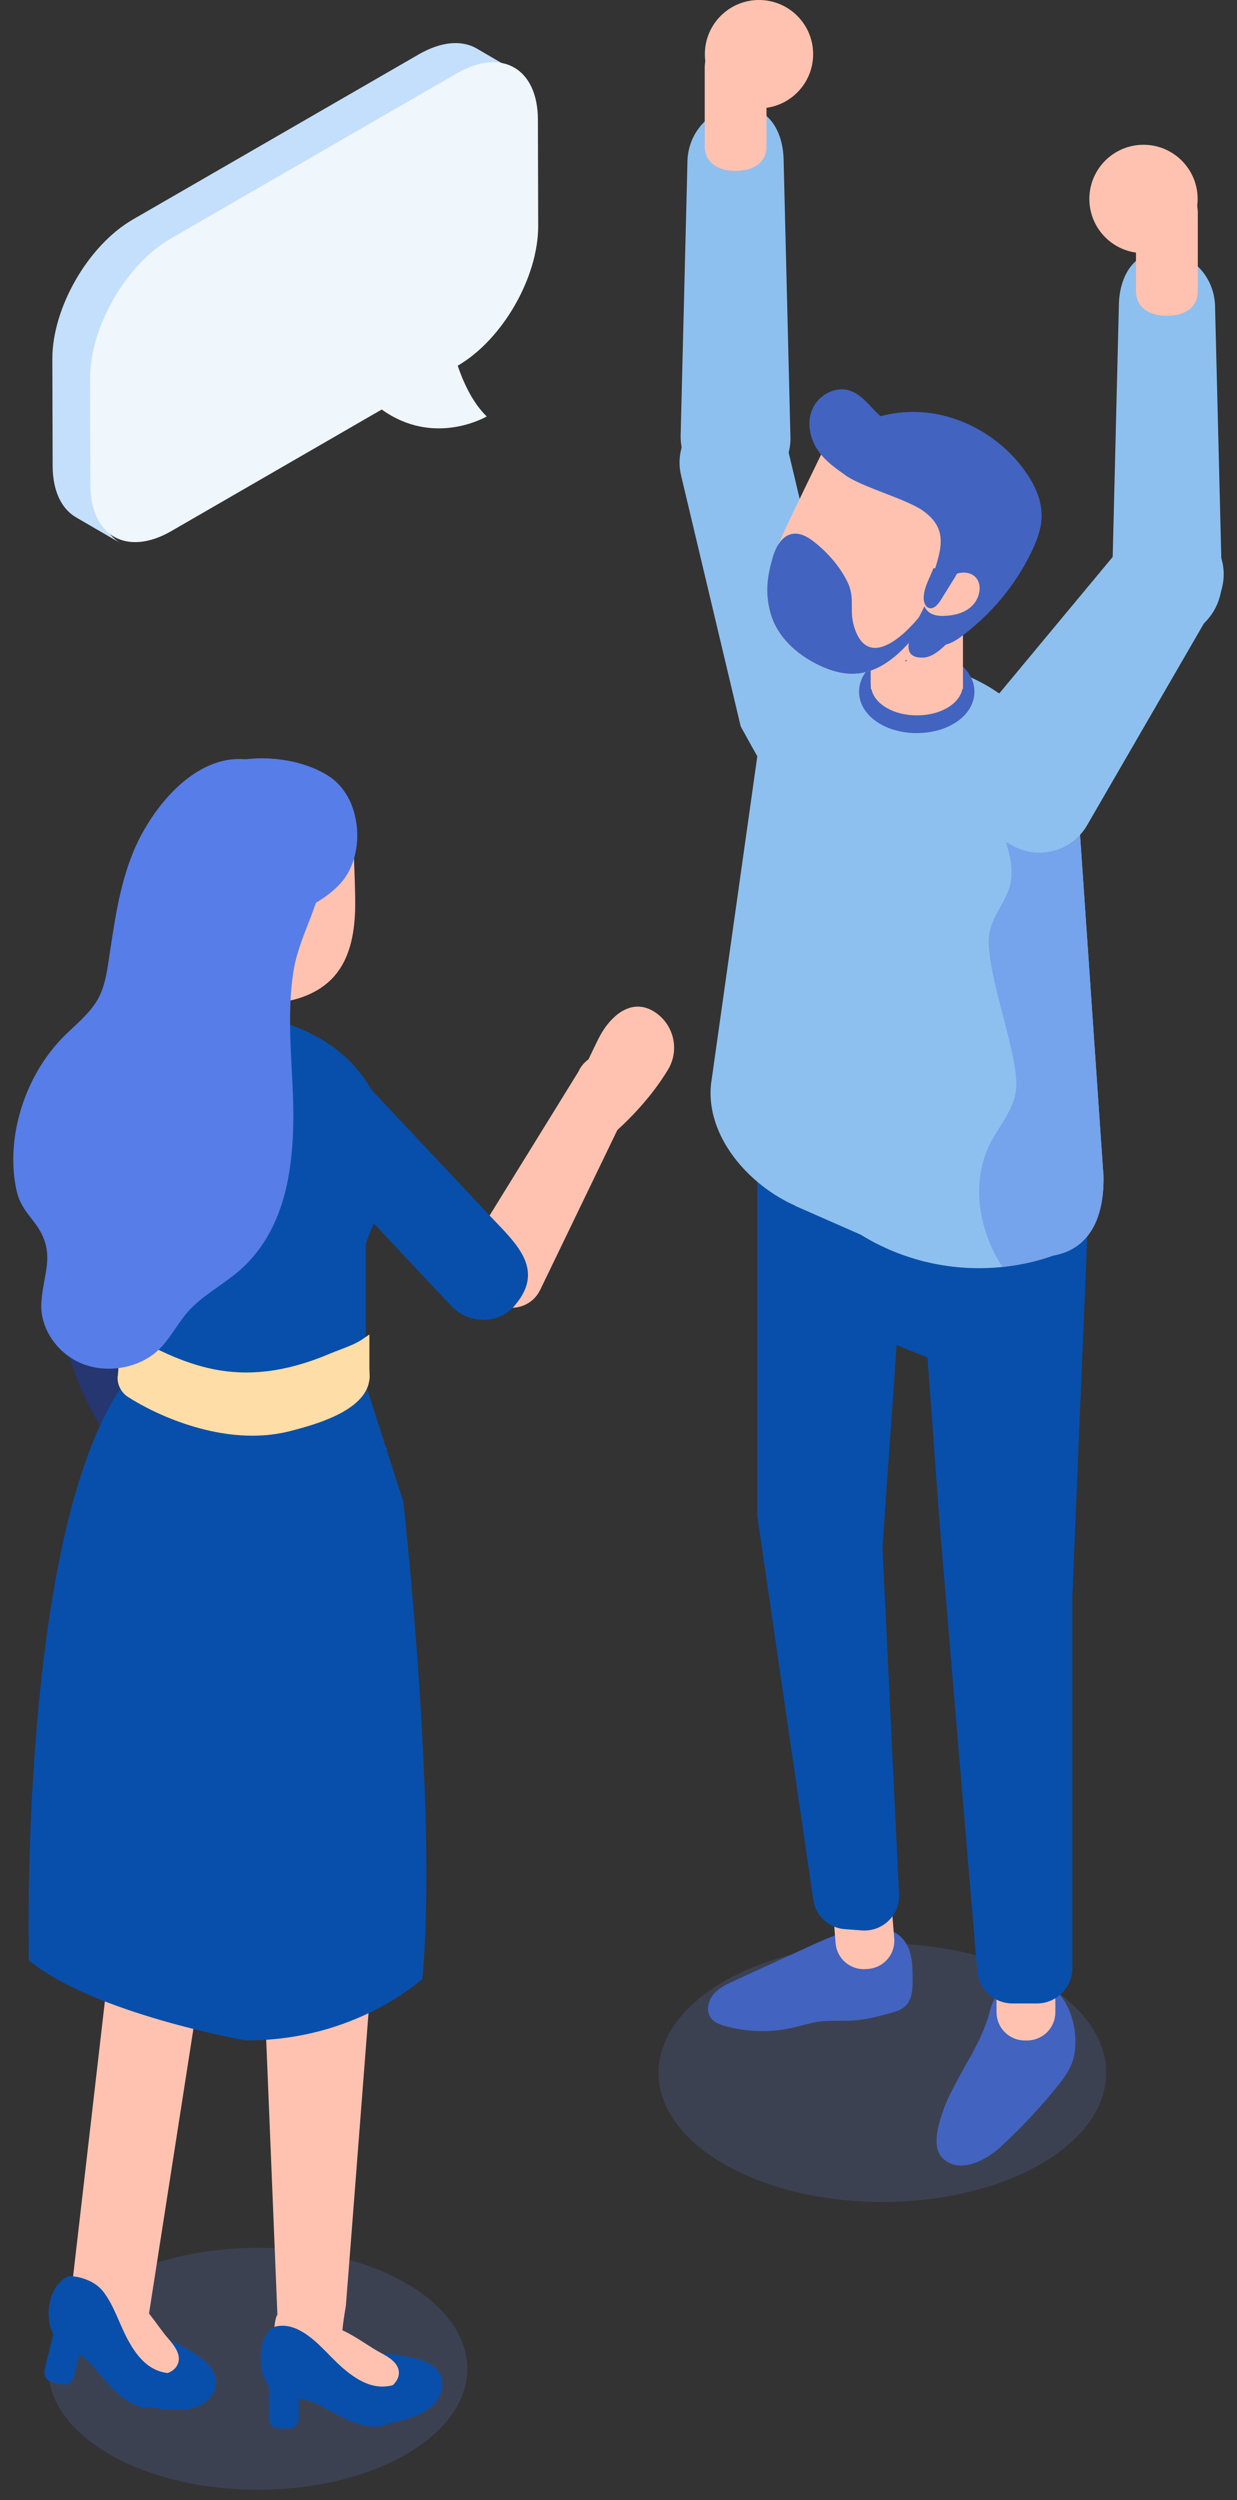
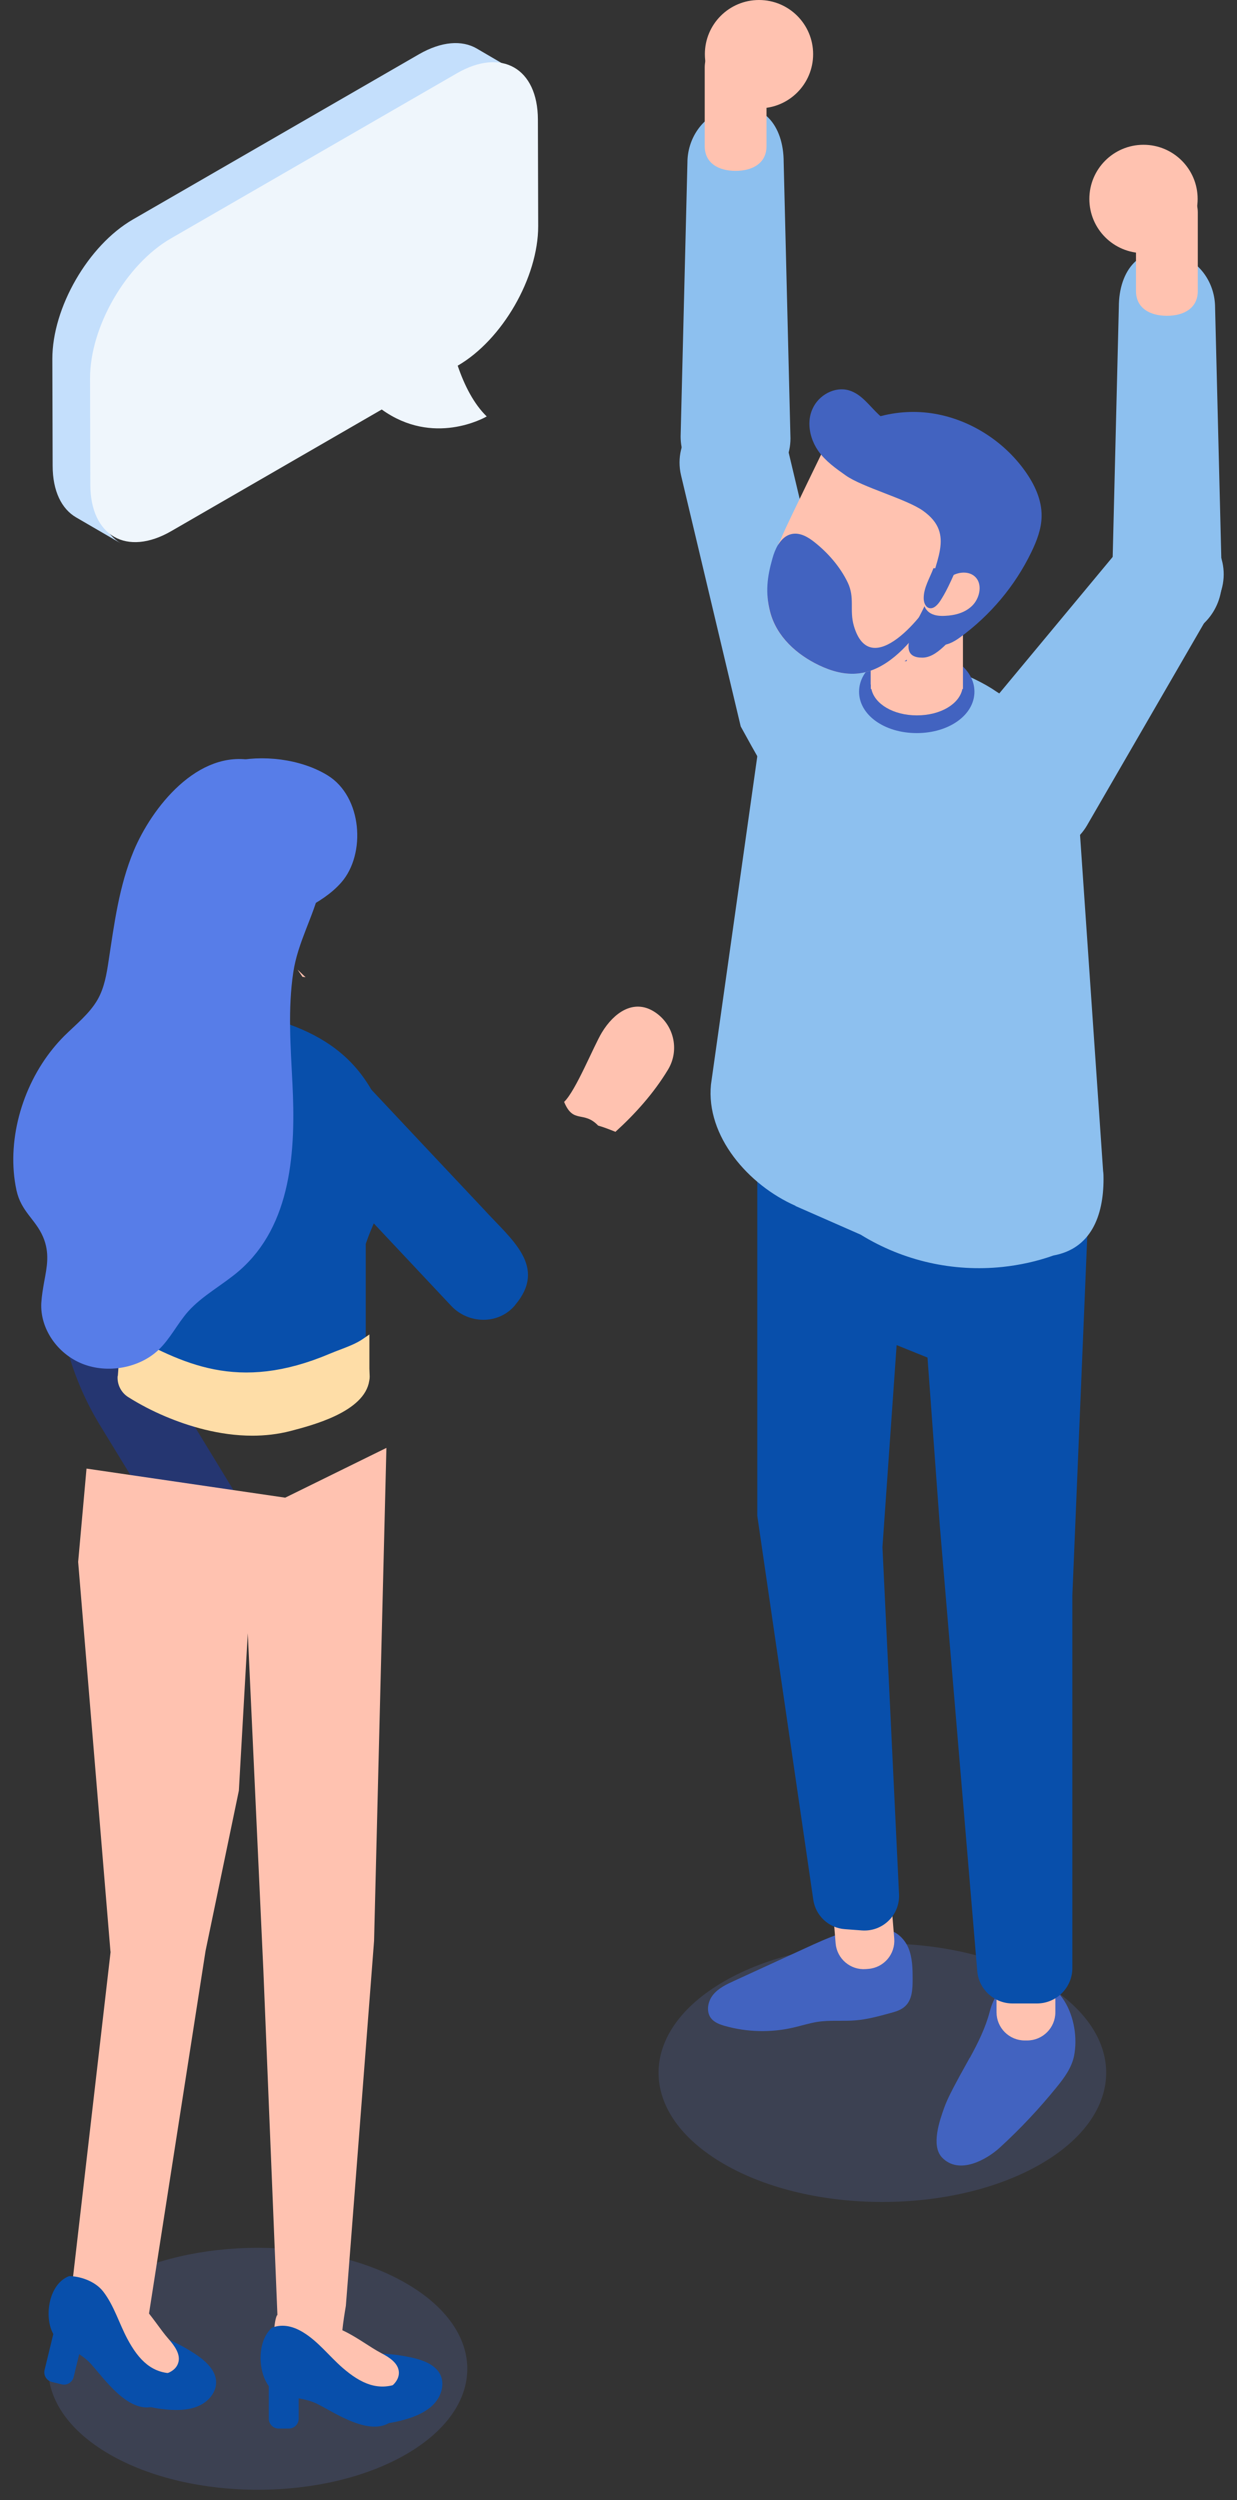
<svg xmlns="http://www.w3.org/2000/svg" width="50" height="101" viewBox="0 0 50 101" fill="none">
  <rect x="0" y="0" width="50" height="101" fill="#333333" stroke="none" />
  <path d="M3.932 19.861L3.921 15.553C3.921 13.479 5.376 10.959 7.175 9.916L18.747 3.237C19.652 2.71 20.477 2.664 21.067 3.007C20.465 2.658 19.863 2.309 19.268 1.959C18.672 1.615 17.853 1.667 16.942 2.188L5.37 8.868C3.566 9.91 2.111 12.431 2.116 14.505L2.128 18.813C2.128 19.844 2.494 20.566 3.079 20.904L4.883 21.952C4.299 21.608 3.932 20.887 3.932 19.855V19.861Z" fill="#C4DFFC" />
  <path d="M18.466 2.962C20.27 1.919 21.737 2.755 21.742 4.829L21.754 9.137C21.754 11.211 20.305 13.731 18.5 14.774C18.775 15.582 19.159 16.326 19.674 16.825C19.583 16.876 17.515 18.045 15.43 16.544L6.928 21.454C5.129 22.496 3.657 21.66 3.651 19.586L3.64 15.278C3.64 13.204 5.095 10.684 6.894 9.641L18.466 2.962Z" fill="#EFF6FC" />
  <g opacity="0.18">
    <path d="M29.27 87.43C32.799 89.47 38.527 89.47 42.062 87.43C45.596 85.391 45.596 82.085 42.062 80.046C38.533 78.007 32.804 78.007 29.27 80.046C25.735 82.085 25.735 85.391 29.27 87.43Z" fill="#647DDD" />
  </g>
  <path d="M27.964 17.289C27.546 17.805 27.362 18.503 27.528 19.202L29.94 29.348C32.495 34.028 31.424 31.278 32.615 30.998C33.807 30.711 34.546 29.514 34.265 28.322L31.853 18.177C31.567 16.985 30.37 16.246 29.178 16.527C28.68 16.647 28.262 16.922 27.964 17.289Z" fill="#8DC0EF" />
  <path d="M29.585 19.924C28.405 19.85 27.511 18.813 27.511 17.633L27.786 6.571C27.786 5.603 28.382 4.709 29.31 4.428C30.834 3.959 31.676 5.087 31.676 6.542L31.951 17.713C31.951 18.991 30.874 20.016 29.579 19.93L29.585 19.924Z" fill="#8DC0EF" />
  <path d="M29.734 6.903C29.041 6.903 28.485 6.594 28.485 5.901V2.727C28.485 2.034 29.047 1.478 29.734 1.478C30.421 1.478 30.983 2.039 30.983 2.727V5.901C30.983 6.594 30.421 6.903 29.734 6.903Z" fill="#FFC2B0" />
  <path d="M32.867 2.188C32.867 3.397 31.888 4.377 30.679 4.377C29.47 4.377 28.491 3.397 28.491 2.188C28.491 0.98 29.47 0 30.679 0C31.888 0 32.867 0.98 32.867 2.188Z" fill="#FFC2B0" />
  <path d="M35.737 77.96C36.167 77.949 36.545 78.293 36.717 78.694C36.883 79.095 36.889 79.536 36.889 79.971C36.889 80.349 36.872 80.773 36.602 81.037C36.431 81.209 36.184 81.277 35.944 81.34C35.503 81.461 35.056 81.581 34.597 81.621C34.076 81.667 33.555 81.604 33.039 81.684C32.713 81.736 32.392 81.839 32.071 81.913C31.16 82.125 30.192 82.102 29.287 81.844C29.087 81.787 28.88 81.707 28.748 81.547C28.531 81.277 28.605 80.859 28.823 80.59C29.041 80.321 29.367 80.166 29.682 80.023C30.633 79.588 31.578 79.152 32.529 78.717C33.458 78.287 34.42 77.857 35.445 77.829C35.772 77.823 36.202 77.972 36.173 78.293L35.737 77.955V77.96Z" fill="#4263C0" />
  <path d="M35.004 79.551L35.101 79.543C35.729 79.493 36.196 78.942 36.145 78.315L35.989 76.396C35.939 75.769 35.389 75.301 34.761 75.352L34.664 75.36C34.036 75.411 33.569 75.961 33.62 76.589L33.776 78.507C33.827 79.135 34.377 79.602 35.004 79.551Z" fill="#FFC2B0" />
  <path d="M39.197 83.134C39.02 83.46 38.831 83.787 38.659 84.113C38.481 84.446 38.304 84.778 38.172 85.133C37.983 85.66 37.622 86.68 38.075 87.161C38.756 87.877 39.868 87.264 40.423 86.754C41.248 85.998 42.016 85.179 42.721 84.308C43.024 83.936 43.316 83.535 43.414 83.059C43.7 81.616 42.852 79.57 41.082 80.052C40.435 80.229 40.16 80.682 40.005 81.272C39.833 81.925 39.53 82.538 39.203 83.134H39.197Z" fill="#4263C0" />
  <path d="M41.42 82.435H41.518C42.147 82.435 42.658 81.924 42.658 81.295V79.37C42.658 78.74 42.147 78.23 41.518 78.23H41.42C40.791 78.23 40.28 78.74 40.28 79.37V81.295C40.28 81.924 40.791 82.435 41.42 82.435Z" fill="#FFC2B0" />
  <path d="M35.669 42.392L41.667 44.471L44.061 47.21L43.345 64.453V79.508C43.345 80.298 42.703 80.94 41.913 80.94H40.928C40.183 80.94 39.559 80.367 39.501 79.628L37.989 61.657L37.49 54.846L36.242 54.342L35.669 62.505L36.339 76.529C36.379 77.365 35.68 78.047 34.844 77.99L34.151 77.938C33.498 77.892 32.965 77.394 32.873 76.746L30.61 61.239V45.079L35.669 42.398V42.392Z" fill="#084FAB" />
  <path d="M32.151 48.722L34.786 49.879C36.522 50.95 38.533 51.392 40.521 51.185C41.214 51.111 41.907 50.962 42.583 50.721C44.09 50.446 44.605 49.135 44.605 47.634C44.605 47.525 44.605 47.416 44.588 47.307L43.511 31.628C43.483 30.849 43.173 30.127 42.652 29.571C42.457 29.354 42.222 29.17 41.965 29.01L40.647 28.179L40.28 27.944C39.283 27.251 37.353 26.535 35.623 26.323C35.279 26.277 34.953 26.254 34.638 26.254C33.939 26.254 33.32 26.363 32.873 26.627C31.475 27.44 30.61 28.935 30.61 30.557L28.737 43.818C28.531 45.898 30.244 47.874 32.157 48.716L32.151 48.722Z" fill="#8DC0EF" />
-   <path d="M40.521 51.185C41.214 51.111 41.907 50.962 42.583 50.721C44.09 50.446 44.605 49.135 44.605 47.634C44.605 47.525 44.605 47.416 44.588 47.307L43.511 31.628C43.483 30.849 43.173 30.127 42.652 29.571C42.36 29.6 42.068 29.646 41.787 29.715C41.701 29.737 41.615 29.766 41.546 29.812C41.145 29.927 40.761 30.081 40.486 30.373C39.839 31.055 39.994 32.161 40.315 33.054C40.63 33.954 41.059 34.887 40.819 35.798C40.635 36.451 40.137 36.984 39.999 37.649C39.725 39.052 41.208 42.569 41.071 43.996C40.991 44.815 40.401 45.468 40.022 46.196C39.232 47.771 39.553 49.707 40.527 51.197L40.521 51.185Z" fill="#75A3EC" />
  <path d="M37.055 29.617C38.361 29.617 39.387 28.884 39.387 27.944C39.387 27.005 38.361 26.271 37.055 26.271C35.749 26.271 34.724 27.005 34.724 27.944C34.724 28.884 35.749 29.617 37.055 29.617Z" fill="#4263C0" />
  <path d="M35.193 27.658V23.917C35.193 23.453 35.388 23.035 35.703 22.72C35.881 22.536 36.104 22.393 36.362 22.29C36.562 22.221 36.774 22.175 36.998 22.17C37.101 22.17 37.21 22.175 37.307 22.181C37.72 22.233 38.092 22.41 38.378 22.68C38.716 22.995 38.923 23.43 38.923 23.911V27.652V27.835H38.9C38.774 28.448 38.012 28.901 37.061 28.901C36.11 28.901 35.348 28.442 35.222 27.835H35.199V27.652L35.193 27.658Z" fill="#FFC2B0" />
  <path d="M33.48 18.039C34.471 16.968 36.104 16.475 37.634 16.693C39.18 16.916 40.561 17.816 41.42 19.013C41.816 19.563 42.113 20.193 42.102 20.858C42.096 21.362 41.907 21.855 41.684 22.313C41.025 23.676 40.028 24.856 38.814 25.744C38.562 25.928 38.247 26.111 37.92 26.048C37.983 25.309 38.47 24.65 38.883 23.968C39.301 23.275 39.644 22.439 39.346 21.677C39.106 21.064 38.504 20.629 37.92 20.251C36.539 19.357 35.09 18.549 33.584 17.833C33.452 17.77 33.303 17.678 33.314 17.535C33.326 17.398 33.624 17.449 33.538 17.558L33.486 18.034L33.48 18.039Z" fill="#4263C0" />
  <path d="M31.504 21.883C31.126 22.817 30.88 23.791 31.12 24.707C31.378 25.721 32.203 26.449 33.102 26.878C33.595 27.113 34.145 27.274 34.712 27.205C35.772 27.079 36.643 26.174 37.313 25.246C37.559 24.891 37.794 24.524 37.995 24.14C38.212 23.699 38.384 23.235 38.459 22.754C38.619 21.711 38.31 20.651 37.754 19.827C37.198 19.002 36.408 18.383 35.566 17.89C35.159 17.644 34.701 17.426 34.219 17.478C33.899 17.506 33.578 17.69 33.383 17.965C33.309 18.062 33.257 18.171 33.228 18.286C32.827 19.11 32.432 19.924 32.037 20.749C31.859 21.121 31.676 21.499 31.515 21.889L31.504 21.883Z" fill="#FFC2B0" />
  <path d="M37.828 23.882C37.828 23.882 37.834 23.893 37.84 23.899C37.857 23.876 37.868 23.848 37.88 23.825C37.868 23.848 37.851 23.871 37.828 23.882Z" fill="#715154" />
  <path d="M37.828 23.882C37.828 23.882 37.8 23.842 37.783 23.819C37.742 23.768 37.674 23.705 37.617 23.745C37.571 23.768 37.599 23.831 37.628 23.848L37.439 23.928C37.548 24.02 37.731 23.991 37.834 23.882H37.828Z" fill="#715154" />
  <path d="M31.453 22.003C31.349 22.175 31.275 22.37 31.223 22.559C31.006 23.321 30.931 23.94 31.126 24.707C31.384 25.721 32.209 26.449 33.108 26.878C33.601 27.113 34.151 27.274 34.718 27.205C35.778 27.079 36.648 26.174 37.319 25.246C37.565 24.891 37.8 24.524 38 24.14C37.96 24.06 37.903 23.974 37.846 23.899C37.422 24.805 35.182 27.589 34.512 25.28C34.328 24.639 34.563 24.157 34.265 23.533C33.962 22.903 33.469 22.336 32.925 21.906C32.661 21.694 32.335 21.505 32.002 21.574C31.762 21.625 31.59 21.791 31.458 22.003H31.453Z" fill="#4263C0" />
  <path d="M36.568 26.706C36.602 26.689 36.636 26.666 36.664 26.649C36.659 26.672 36.648 26.689 36.642 26.712H36.568V26.706Z" fill="#4263C0" />
  <path d="M32.718 17.054C32.724 16.871 32.764 16.687 32.844 16.515C33.085 15.966 33.738 15.599 34.317 15.771C34.827 15.92 35.147 16.407 35.537 16.767C36.27 17.444 36.877 17.346 37.748 17.444C38.464 17.524 39.175 18.005 39.69 18.492C40.807 19.552 41.22 21.104 40.612 22.542C40.057 23.854 39.243 25.057 38.235 26.036C37.96 26.306 37.639 26.569 37.284 26.569C35.972 26.581 37.353 24.742 37.45 24.272C37.737 22.674 38.659 21.597 37.307 20.634C36.637 20.159 34.855 19.683 34.185 19.208C33.778 18.922 33.36 18.624 33.074 18.217C32.839 17.879 32.701 17.461 32.718 17.048V17.054Z" fill="#4263C0" />
  <path d="M37.788 23.934C37.599 23.86 37.37 24.054 37.342 24.266C37.313 24.484 37.445 24.684 37.622 24.782C37.8 24.879 38.006 24.891 38.212 24.879C38.596 24.862 39.003 24.759 39.295 24.473C39.587 24.186 39.707 23.671 39.473 23.367C39.249 23.075 38.808 23.075 38.476 23.264C38.144 23.453 37.903 23.779 37.674 24.094L37.783 23.934H37.788Z" fill="#FFC2B0" />
-   <path d="M37.868 22.971C38.419 22.971 38.779 22.674 38.951 22.29C38.974 22.697 38.751 23.075 38.539 23.418C38.367 23.693 38.195 23.974 38.023 24.249C37.914 24.421 37.742 24.621 37.548 24.564C37.393 24.512 37.336 24.323 37.336 24.163C37.336 23.739 37.582 23.355 37.731 22.954C37.777 22.954 37.823 22.966 37.874 22.966L37.868 22.971Z" fill="#4263C0" />
+   <path d="M37.868 22.971C38.419 22.971 38.779 22.674 38.951 22.29C38.367 23.693 38.195 23.974 38.023 24.249C37.914 24.421 37.742 24.621 37.548 24.564C37.393 24.512 37.336 24.323 37.336 24.163C37.336 23.739 37.582 23.355 37.731 22.954C37.777 22.954 37.823 22.966 37.874 22.966L37.868 22.971Z" fill="#4263C0" />
  <path d="M47.315 25.779C48.495 25.704 49.389 24.667 49.389 23.487L49.114 12.425C49.114 11.457 48.518 10.563 47.59 10.283C46.066 9.813 45.224 10.942 45.224 12.397L44.949 23.567C44.949 24.845 46.026 25.87 47.321 25.784L47.315 25.779Z" fill="#8DC0EF" />
  <path d="M47.166 12.758C47.859 12.758 48.415 12.448 48.415 11.755V8.582C48.415 7.888 47.853 7.333 47.166 7.333C46.479 7.333 45.917 7.894 45.917 8.582V11.755C45.917 12.448 46.479 12.758 47.166 12.758Z" fill="#FFC2B0" />
  <path d="M46.221 10.226C47.429 10.226 48.409 9.246 48.409 8.037C48.409 6.829 47.429 5.849 46.221 5.849C45.012 5.849 44.032 6.829 44.032 8.037C44.032 9.246 45.012 10.226 46.221 10.226Z" fill="#FFC2B0" />
  <path d="M49.297 22.359C49.549 22.972 49.52 23.693 49.165 24.318L43.941 33.34C43.328 34.4 41.965 34.767 40.905 34.148C39.845 33.535 36.666 32.825 37.278 31.759L45.321 22.084C45.934 21.024 47.298 20.657 48.358 21.276C48.799 21.534 49.12 21.918 49.303 22.359H49.297Z" fill="#8DC0EF" />
  <path d="M5.576 50.607C5.462 51.833 5.622 53.07 6.029 54.227C6.224 54.8 6.481 55.35 6.791 55.865L10.405 61.789C10.87 62.551 10.629 63.548 9.861 64.012C9.741 64.08 9.615 64.138 9.495 64.178C8.802 64.39 8.034 64.115 7.639 63.467L4.024 57.55C3.497 56.685 3.084 55.745 2.792 54.771C2.368 53.333 2.208 51.81 2.345 50.309L3.027 42.925C3.119 42.037 3.904 41.378 4.791 41.469C5.685 41.55 6.338 42.34 6.252 43.228L5.565 50.607H5.576Z" fill="#253671" />
  <g opacity="0.18">
    <path d="M4.431 99.157C7.736 101.064 13.104 101.064 16.409 99.157C19.715 97.249 19.715 94.15 16.409 92.242C13.104 90.335 7.736 90.335 4.431 92.242C1.125 94.15 1.125 97.249 4.431 99.157Z" fill="#647DDD" />
  </g>
  <path d="M4.465 78.843L3.159 63.101L3.497 59.331L11.528 60.506L15.619 58.495L15.12 78.413C15.12 78.413 13.997 93.004 13.98 93.153C13.969 93.25 13.74 94.425 13.803 95.175C12.657 95.233 11.924 94.883 11.07 94.259C11.093 93.915 11.133 93.646 11.202 93.525C11.202 93.548 11.207 93.56 11.213 93.508L10.646 79.616L10.016 65.982L9.655 72.341L8.309 78.814L6 93.617C5.147 93.611 6.235 94.173 5.382 94.133C5.347 94.115 2.821 92.958 2.786 92.941C2.809 92.867 2.832 92.792 2.867 92.723L4.471 78.849L4.465 78.843Z" fill="#FFC2B0" />
  <path d="M13.665 96.768C14.702 97.501 14.599 98.189 16.157 97.805C16.655 97.684 17.154 97.501 17.503 97.157C17.853 96.814 18.007 96.275 17.761 95.869C17.538 95.508 17.074 95.341 16.633 95.244C15.905 95.084 15.143 95.038 14.398 95.112C14.037 95.153 13.665 95.221 13.396 95.439C12.84 95.886 13.201 96.43 13.665 96.762V96.768Z" fill="#084FAB" />
  <path d="M13.167 93.881C13.361 93.944 13.562 94.127 13.866 94.385C14.645 95.038 15.441 95.702 15.991 96.556C15.831 97.037 15.303 97.386 14.725 97.558C14.284 97.432 13.883 97.278 13.739 97.209C12.874 96.814 12.107 96.189 11.563 95.404C11.5 95.307 11.431 95.181 11.5 95.084C11.786 94.803 12.078 94.522 12.37 94.242C13.241 93.399 14.524 94.602 15.401 95.061C15.733 95.233 16.111 95.473 16.123 95.846C16.134 96.195 15.813 96.464 15.498 96.613C15.189 96.762 14.851 96.854 14.507 96.888L13.167 93.881Z" fill="#FFC2B0" />
  <path d="M11.672 95.215H11.265C11.043 95.215 10.864 95.395 10.864 95.616V97.713C10.864 97.934 11.043 98.114 11.265 98.114H11.672C11.893 98.114 12.073 97.934 12.073 97.713V95.616C12.073 95.395 11.893 95.215 11.672 95.215Z" fill="#084FAB" />
  <path d="M10.99 94.041C11.339 93.903 11.763 93.926 12.25 94.224C12.857 94.591 13.31 95.192 13.843 95.656C14.576 96.292 15.315 96.653 16.214 96.241C16.512 96.418 16.718 96.624 16.707 96.865C16.696 97.215 16.071 97.656 15.796 97.845C14.937 98.441 13.55 97.484 12.846 97.129C12.296 96.848 11.706 96.9 11.185 96.665C10.474 96.35 10.251 94.705 10.99 94.041Z" fill="#084FAB" />
  <path d="M4.58 95.462C5.284 96.516 4.946 97.123 6.533 97.323C7.043 97.386 7.57 97.398 8.022 97.203C8.475 97.008 8.813 96.562 8.721 96.092C8.641 95.679 8.269 95.353 7.896 95.106C7.278 94.694 6.585 94.379 5.857 94.184C5.508 94.093 5.135 94.024 4.803 94.133C4.127 94.35 4.264 94.986 4.58 95.462Z" fill="#084FAB" />
  <path d="M5.147 92.586C5.301 92.712 5.427 92.958 5.622 93.308C6.12 94.196 6.619 95.101 6.825 96.098C6.499 96.487 5.886 96.625 5.284 96.579C4.918 96.298 4.602 96.012 4.488 95.897C3.823 95.216 3.331 94.362 3.102 93.434C3.073 93.319 3.061 93.182 3.159 93.113C3.531 92.953 3.898 92.798 4.27 92.638C5.382 92.162 6.155 93.749 6.808 94.488C7.054 94.769 7.324 95.13 7.197 95.479C7.083 95.811 6.688 95.943 6.338 95.972C5.994 96 5.651 95.966 5.319 95.874L5.147 92.586Z" fill="#FFC2B0" />
  <path d="M2.297 93.71L1.802 95.747C1.75 95.962 1.882 96.179 2.098 96.231L2.493 96.327C2.708 96.379 2.925 96.247 2.977 96.032L3.472 93.995C3.524 93.779 3.392 93.562 3.176 93.51L2.781 93.414C2.566 93.362 2.349 93.494 2.297 93.71Z" fill="#084FAB" />
  <path d="M2.804 91.956C3.182 91.956 3.823 92.128 4.173 92.58C4.608 93.142 4.814 93.863 5.147 94.488C5.605 95.347 6.166 95.943 7.146 95.88C7.358 96.155 7.478 96.418 7.381 96.642C7.243 96.963 6.504 97.152 6.178 97.232C5.158 97.478 4.207 96.092 3.68 95.507C3.268 95.049 2.701 94.889 2.294 94.476C1.744 93.927 1.864 92.311 2.792 91.956H2.804Z" fill="#084FAB" />
-   <path d="M14.736 55.791L16.3 60.66C16.3 60.66 17.698 73.063 17.074 79.943C17.074 79.943 14.364 82.475 9.913 82.429C9.913 82.429 3.806 81.358 1.165 79.198C1.165 79.198 0.724 61.434 5.17 55.682L14.731 55.791H14.736Z" fill="#084FAB" />
-   <path d="M19.503 52.159C19.342 51.873 19.199 51.552 19.061 51.231C19.079 50.733 19.09 50.286 19.079 50.257L23.375 43.303C23.507 43.005 23.747 42.776 24.051 42.655C24.108 42.632 24.16 42.615 24.217 42.604C24.475 42.546 24.738 42.569 24.985 42.678C25.604 42.953 25.884 43.675 25.609 44.294L21.834 52.113C21.834 52.113 21.828 52.125 21.823 52.13C21.359 53.064 20.001 53.07 19.497 52.165L19.503 52.159Z" fill="#FFC2B0" />
  <path d="M4.946 53.947C4.975 54.502 4.963 55.052 4.918 55.608C4.889 55.894 5.032 56.175 5.267 56.33C5.742 56.633 6.241 56.885 6.751 57.103C8.234 57.727 9.941 58.077 11.523 57.727C11.586 57.71 11.649 57.699 11.712 57.681C12.623 57.447 14.605 56.908 14.782 55.78C14.794 55.734 14.799 55.688 14.799 55.642C14.799 55.539 14.788 55.43 14.782 55.316V50.252C15.275 48.785 16.18 47.737 15.727 45.875C15.493 44.924 15.143 44.145 14.673 43.503C13.837 42.352 12.634 41.641 11.099 41.194C10.612 41.057 10.13 40.943 9.695 40.851C8.922 40.685 7.873 40.61 6.877 40.748C5.886 40.874 4.94 41.212 4.35 41.87C4.276 41.951 4.201 42.042 4.138 42.134C2.964 43.893 3.588 46.356 4.012 48.269C4.431 50.148 4.872 52.033 4.946 53.952V53.947Z" fill="#084FAB" />
  <path d="M11.408 37.98C11.408 37.98 11.396 37.986 11.391 37.991C11.385 37.969 11.385 37.935 11.385 37.906C11.385 37.935 11.391 37.957 11.408 37.974V37.98Z" fill="#715154" />
  <path d="M7.089 42.523H10.623L11.059 39.923L11.385 37.958H7.851L7.089 42.523Z" fill="#FFC2B0" />
  <g style="mix-blend-mode:multiply">
    <path d="M8.756 38.645L10.509 41.315H10.623L11.059 38.714L8.756 38.645Z" fill="#FFC2B0" />
  </g>
  <path d="M11.145 37.144C11.076 37.184 10.996 37.184 10.921 37.161C10.915 37.144 10.921 37.121 10.904 37.104L11.145 37.144Z" fill="#FFC2B0" />
  <path d="M12.227 39.465C12.267 39.465 12.307 39.476 12.353 39.482L12.027 39.172C12.095 39.27 12.159 39.367 12.227 39.465Z" fill="#FFC2B0" />
  <path d="M6.928 41.836C7.484 42.65 9.329 42.358 11.093 41.195C10.606 41.051 10.125 40.937 9.689 40.845C8.916 40.685 7.868 40.605 6.871 40.736C6.728 41.166 6.739 41.55 6.928 41.83V41.836Z" fill="#FFC2B0" />
  <path d="M11.287 37.797C11.287 37.797 11.276 37.803 11.271 37.808C11.265 37.786 11.265 37.757 11.265 37.735C11.265 37.757 11.271 37.78 11.287 37.797Z" fill="#715154" />
-   <path d="M14.353 36.801C14.318 37.763 14.135 38.709 13.528 39.419C12.852 40.204 11.769 40.519 10.738 40.542C10.171 40.553 9.581 40.479 9.077 40.204C8.126 39.677 7.679 38.548 7.438 37.483C7.352 37.076 7.283 36.663 7.261 36.251C7.243 35.781 7.272 35.306 7.409 34.859C7.702 33.885 8.435 33.077 9.311 32.573C10.188 32.069 11.196 31.834 12.204 31.731C12.691 31.674 13.218 31.662 13.654 31.891C13.946 32.04 14.175 32.327 14.238 32.642C14.267 32.756 14.267 32.871 14.249 32.986C14.278 33.862 14.312 34.727 14.341 35.604C14.353 35.999 14.364 36.394 14.353 36.801Z" fill="#FFC2B0" />
  <path d="M5.846 34.905C5.828 35.558 5.972 36.308 6.252 37.03C6.596 37.906 7.186 38.846 8 39.424C8.658 39.894 10.005 40.341 10.681 39.671C11.339 39.012 10.973 37.838 11.626 37.173C11.815 36.978 12.073 36.858 12.319 36.726C12.869 36.44 13.402 36.102 13.797 35.649C14.799 34.504 14.645 32.184 13.241 31.324C12.159 30.66 10.595 30.471 9.351 30.78C8.928 30.883 8.532 31.049 8.16 31.261C8.137 31.273 8.12 31.284 8.091 31.301C6.779 32.075 5.88 33.455 5.84 34.899L5.846 34.905Z" fill="#577DE8" />
  <path d="M11.024 37.03C10.956 37.064 10.875 37.064 10.801 37.047C10.795 37.03 10.801 37.007 10.784 36.996L11.024 37.036V37.03Z" fill="#FFC2B0" />
  <path d="M10.022 37.299C10.005 37.62 10.171 37.929 10.366 38.199C10.486 38.37 10.623 38.536 10.801 38.657C10.978 38.777 11.213 38.846 11.425 38.794C12.095 38.645 12.033 37.734 11.826 37.288C11.666 36.95 11.328 36.663 10.927 36.617C10.469 36.566 10.045 36.864 10.022 37.293V37.299Z" fill="#FFC2B0" />
  <path d="M11.746 45.921C12.199 45.113 12.588 44.529 13.562 44.683C14.238 44.792 14.897 45.05 15.556 45.268C15.619 45.462 15.676 45.657 15.727 45.863C16.18 47.725 15.275 48.774 14.782 50.24V55.304C14.788 55.413 14.794 55.522 14.799 55.631C14.799 55.677 14.794 55.722 14.782 55.768C14.605 56.897 12.623 57.435 11.712 57.67C11.649 57.687 11.586 57.699 11.523 57.716V46.219C11.603 46.133 11.677 46.035 11.746 45.915V45.921Z" fill="#084FAB" />
  <path d="M4.763 55.59C4.809 55.052 4.82 54.514 4.791 53.952L4.78 53.683L5.015 53.809C7.369 55.081 9.592 56.278 13.344 54.685C13.476 54.628 13.614 54.577 13.751 54.525C14.078 54.399 14.415 54.273 14.691 54.078L14.931 53.912V55.293C14.931 55.401 14.943 55.516 14.943 55.613C14.943 55.676 14.937 55.734 14.925 55.785C14.731 57.04 12.634 57.578 11.74 57.813C11.225 57.945 10.709 58.002 10.199 58.002C8.864 58.002 7.604 57.613 6.682 57.223C6.166 57.005 5.656 56.742 5.175 56.438C4.889 56.255 4.723 55.917 4.757 55.579L4.763 55.59Z" fill="#FEDDA7" />
  <path d="M20.814 52.737C20.814 52.737 20.803 52.749 20.797 52.755C20.133 53.522 18.93 53.494 18.236 52.755L12.107 46.23C11.425 45.502 11.46 44.351 12.187 43.663C12.915 42.976 14.066 43.016 14.748 43.743L17.165 46.316L19.548 48.848C20.66 50.074 22.149 51.162 20.814 52.732V52.737Z" fill="#084FAB" />
  <path d="M24.177 45.474C23.587 44.855 23.175 45.422 22.802 44.517C22.779 44.465 22.825 44.563 22.802 44.517C23.278 44.059 23.994 42.266 24.326 41.716C24.819 40.902 25.604 40.364 26.417 40.856C27.23 41.349 27.494 42.409 26.996 43.222C26.423 44.168 25.672 45.004 24.876 45.726C24.647 45.634 24.418 45.542 24.177 45.474Z" fill="#FFC2B0" />
  <path d="M1.784 51.792C1.899 51.179 2.019 50.618 1.738 49.965C1.435 49.26 0.856 48.951 0.667 48.092C0.249 46.161 0.867 43.927 2.139 42.363C2.282 42.185 2.437 42.014 2.597 41.853C3.073 41.383 3.617 40.954 3.944 40.386C4.219 39.905 4.31 39.35 4.391 38.811C4.62 37.31 4.814 35.792 5.404 34.377C6.121 32.659 7.982 30.241 10.268 30.728C12.72 31.249 13.407 33.844 12.949 35.844C12.674 37.024 12.038 38.061 11.855 39.281C11.632 40.759 11.746 42.271 11.82 43.761C11.958 46.459 11.798 49.495 9.667 51.34C9.002 51.913 8.183 52.337 7.604 52.984C7.169 53.477 6.888 54.078 6.407 54.536C5.634 55.27 4.35 55.504 3.331 55.098C2.311 54.691 1.618 53.671 1.669 52.646C1.687 52.342 1.738 52.062 1.784 51.792Z" fill="#577DE8" />
</svg>